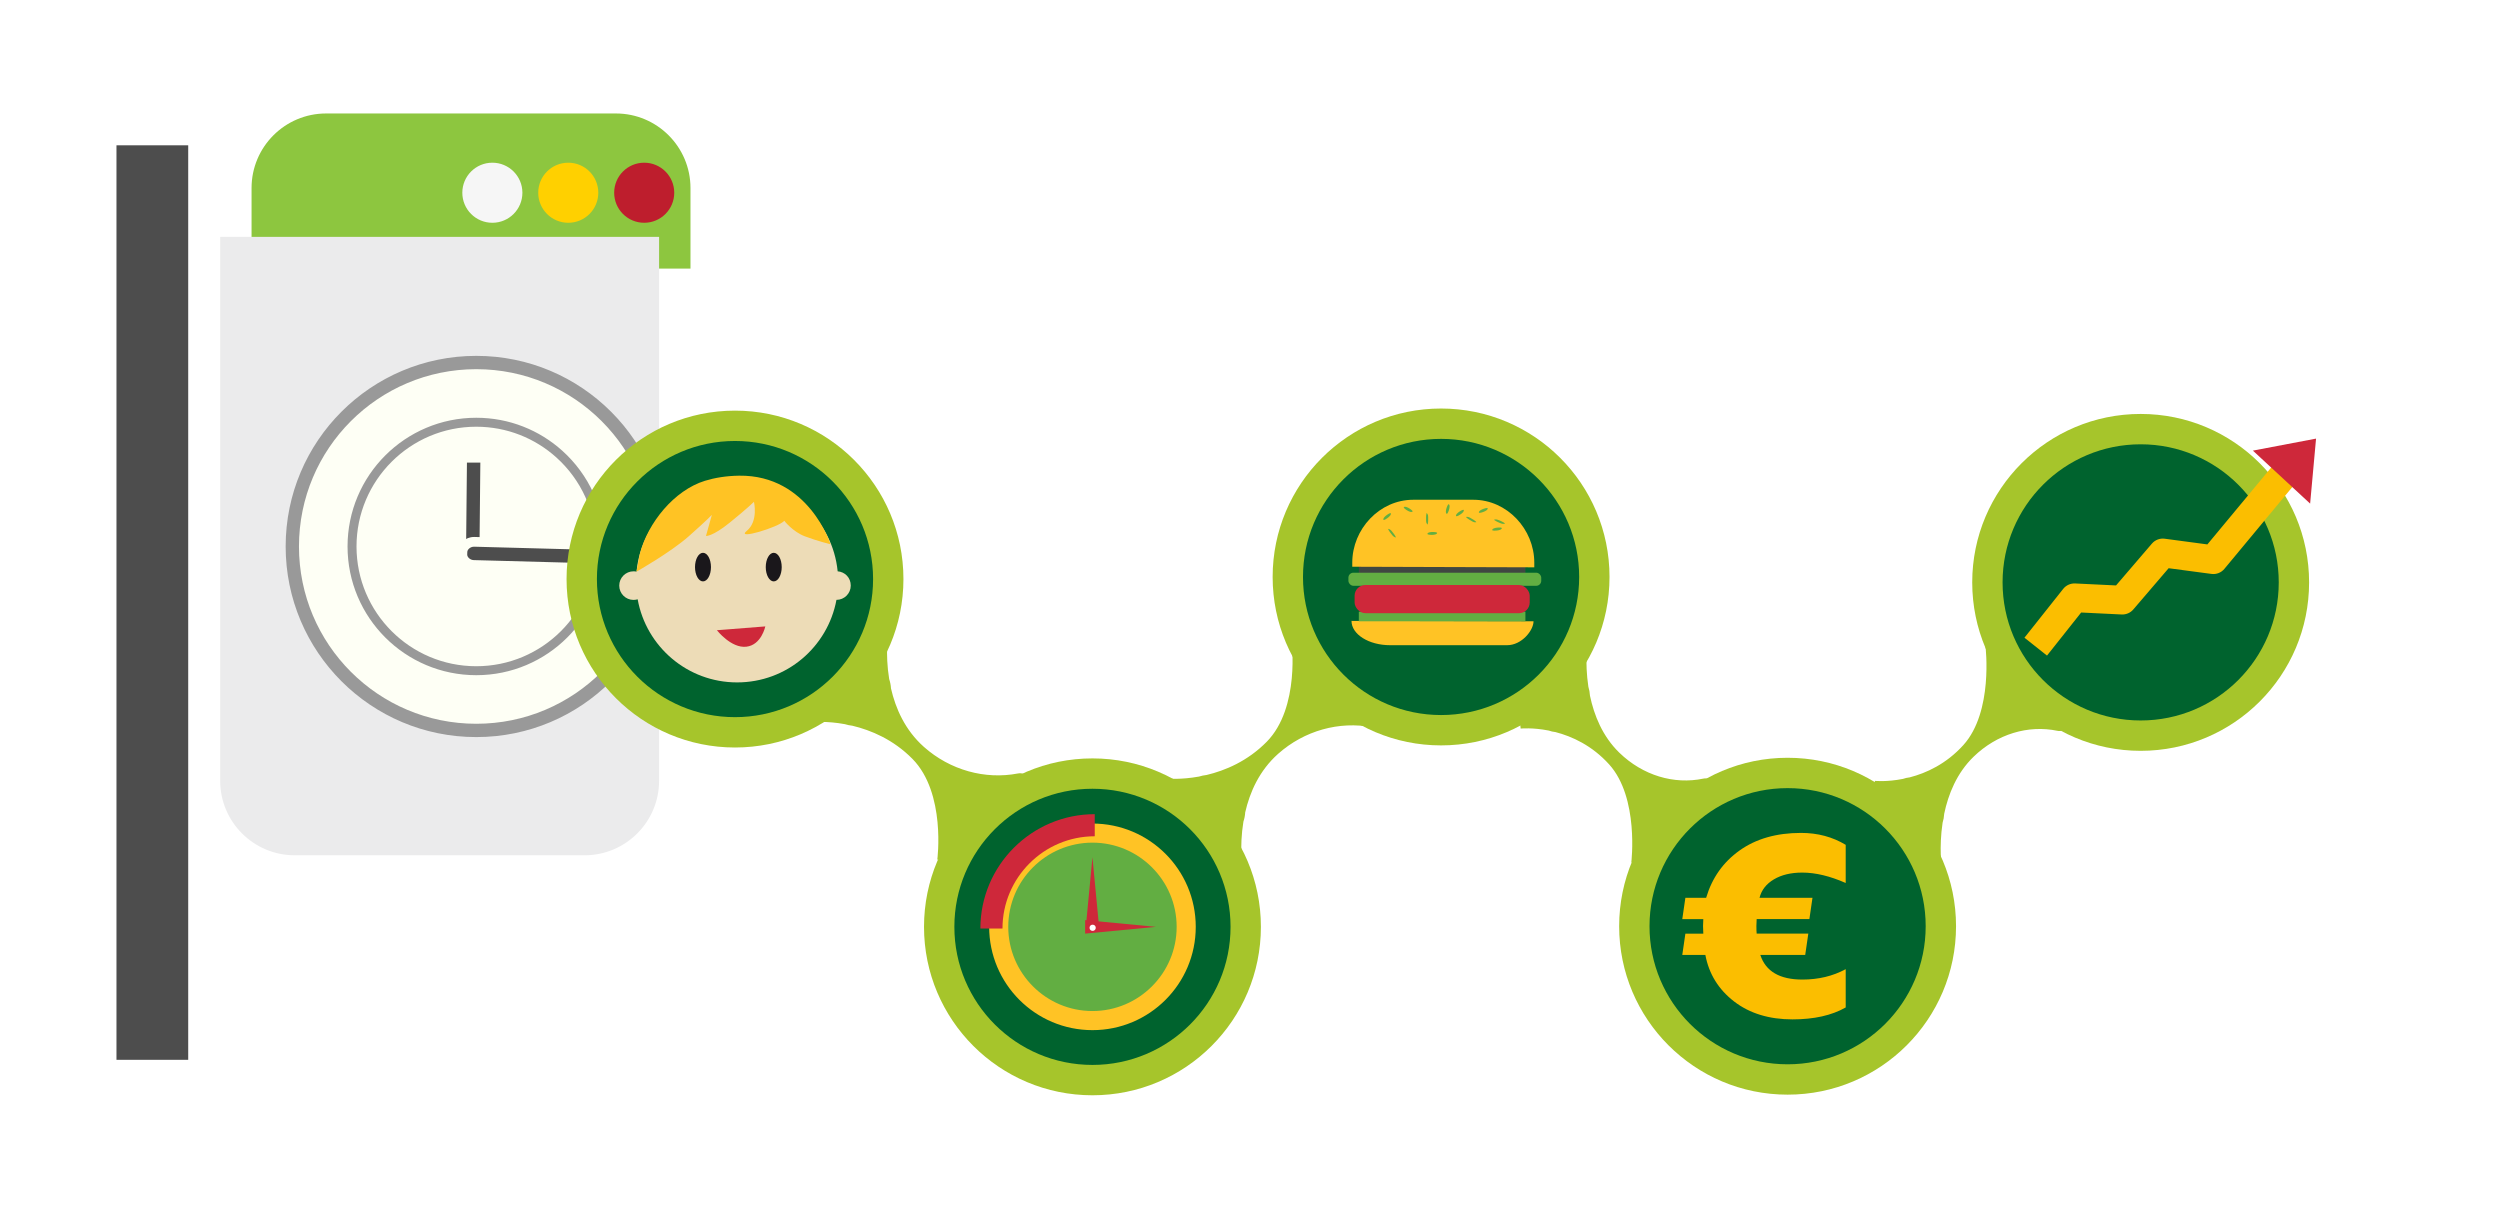
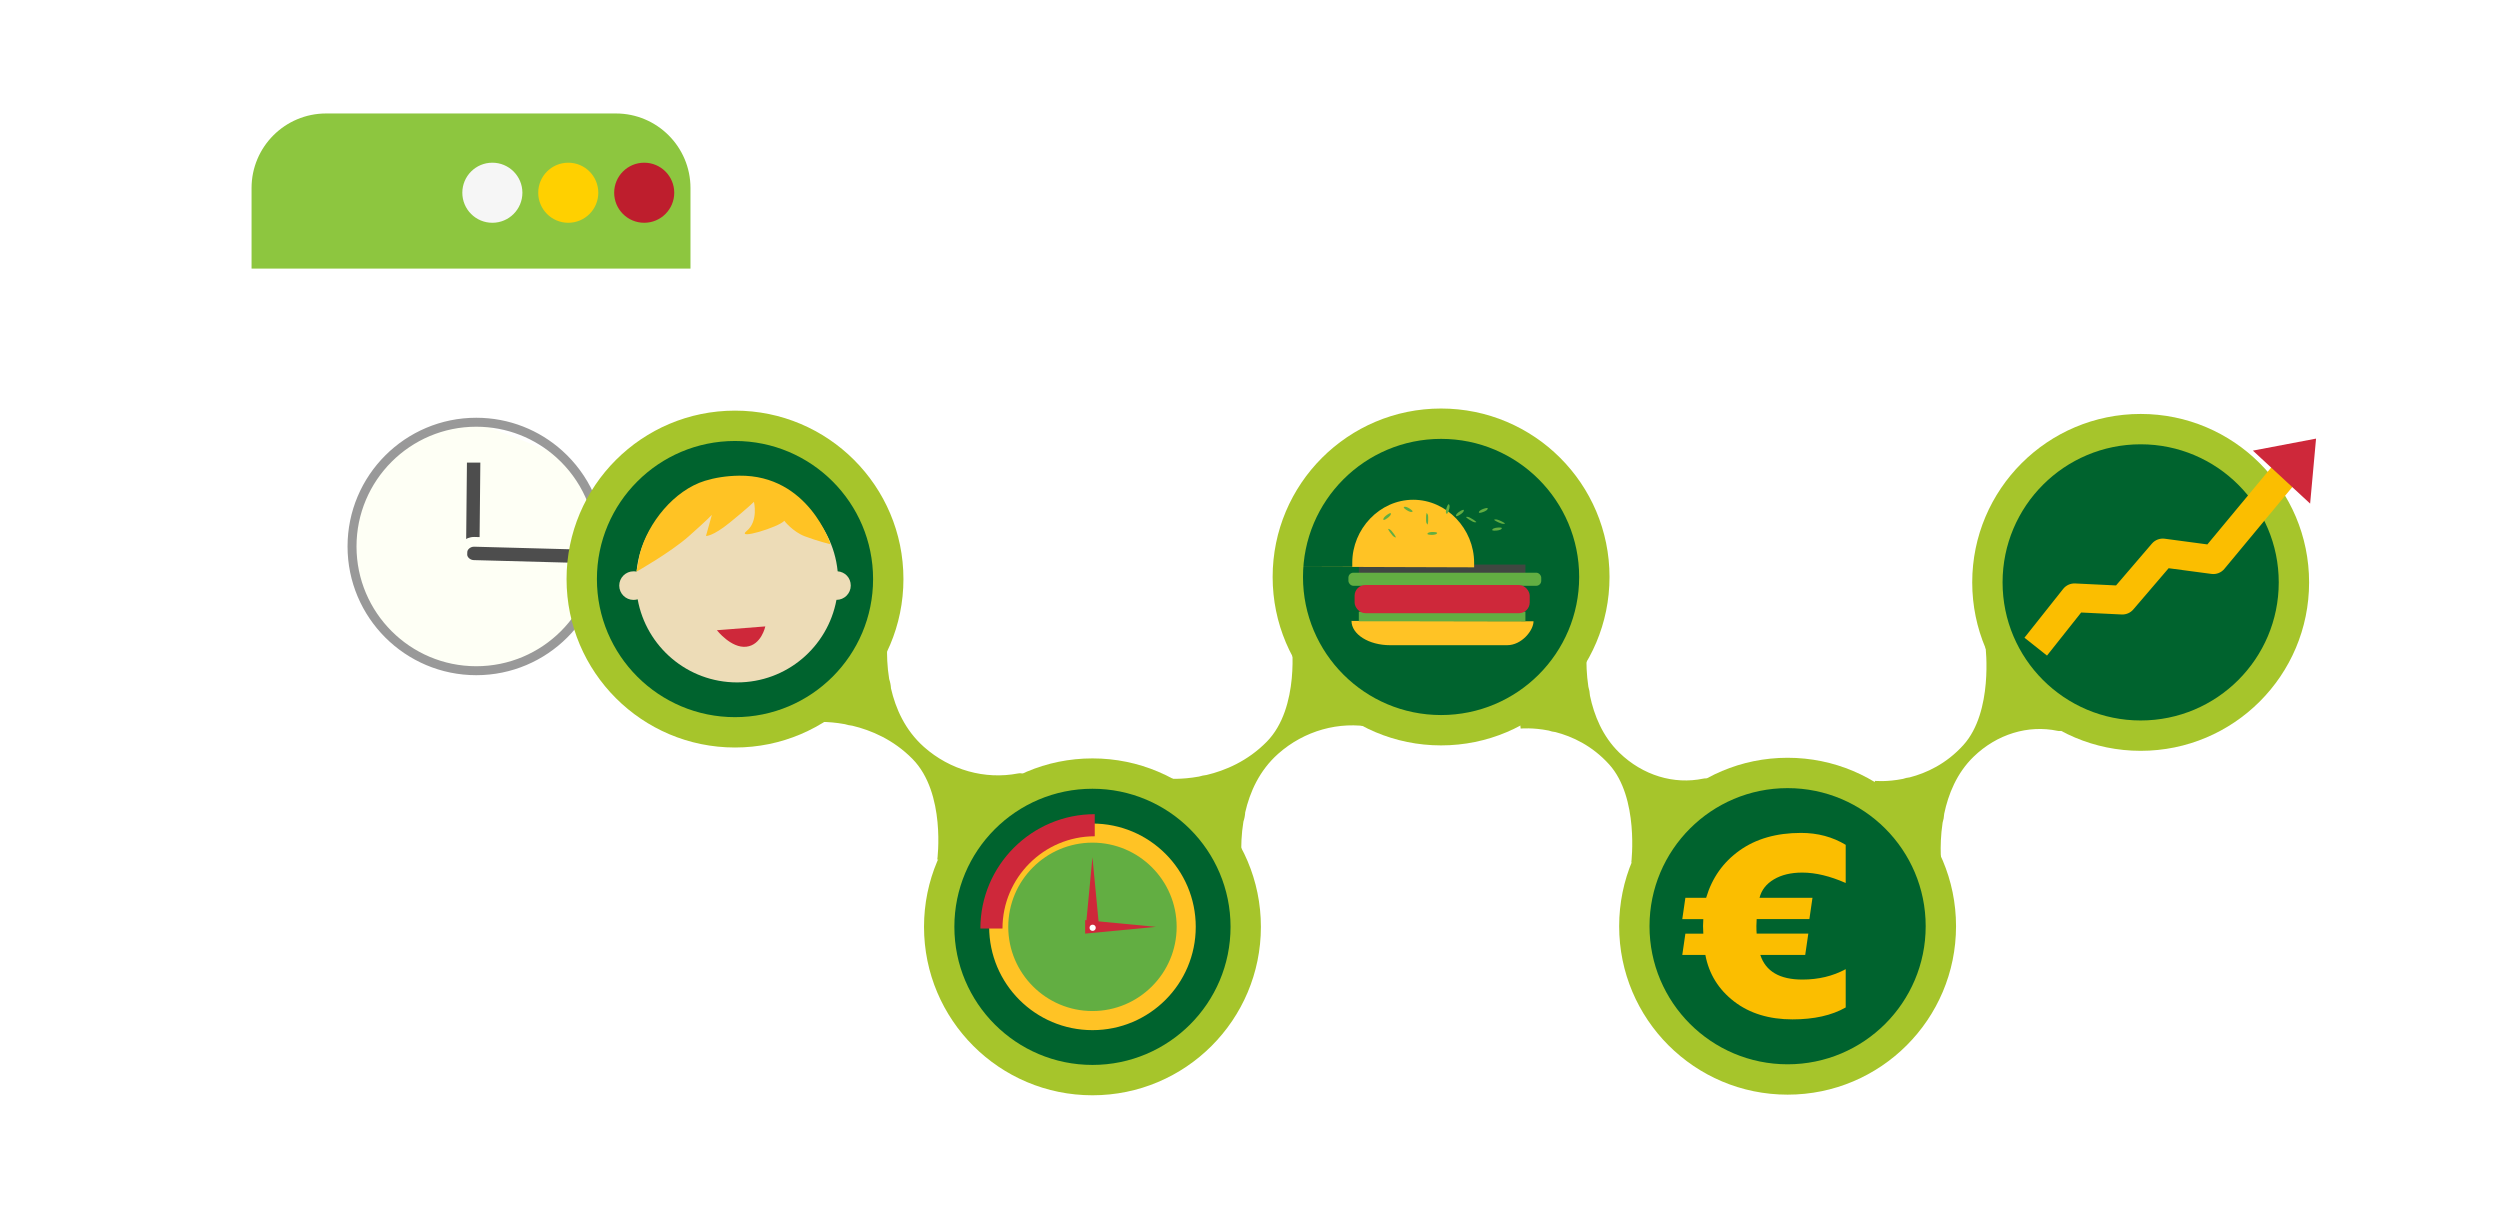
<svg xmlns="http://www.w3.org/2000/svg" id="Layer_2" data-name="Layer 2" version="1.1" viewBox="0 0 557.62 272.03">
  <defs>
    <filter id="drop-shadow-1" filterUnits="userSpaceOnUse">
      <feOffset dx="7" dy="7" />
      <feGaussianBlur result="blur" stdDeviation="5" />
      <feFlood flood-color="#000" flood-opacity=".2" />
      <feComposite in2="blur" operator="in" />
      <feComposite in="SourceGraphic" />
    </filter>
    <style>
      .cls-1,.cls-11,.cls-15,.cls-17,.cls-18,.cls-2,.cls-4,.cls-5,.cls-9{stroke-width:0}.cls-1{fill:#fefff5}.cls-2{fill:#1a171b}.cls-4{fill:#a6c52b}.cls-5{fill:#ffc325}.cls-9{fill:#00632e}.cls-11{fill:#fbbe00}.cls-15{fill:#62ae42}.cls-17{fill:#ce283a}.cls-18{fill:#4d4d4d}
    </style>
  </defs>
-   <path style="stroke-miterlimit:10;fill:none;stroke:#4d4d4d;stroke-width:16px" d="M33.98 32.41v203.98" />
  <path d="M72.74 25.31h64.64c9.18 0 16.63 7.45 16.63 16.63v17.97h-97.9V41.94c0-9.18 7.45-16.63 16.63-16.63Z" style="fill:#8dc63f;stroke-width:0" />
-   <path d="M72.74 59.83h64.64c9.18 0 16.63 7.45 16.63 16.63v121.31h-97.9V76.46c0-9.18 7.45-16.63 16.63-16.63Z" transform="rotate(180 105.06 128.8)" style="fill:#ebebec;filter:url(#drop-shadow-1);stroke-width:0" />
  <circle cx="109.82" cy="42.99" r="6.7" style="fill:#f6f6f6;stroke-width:0" />
  <circle cx="126.75" cy="42.99" r="6.7" style="fill:#ffd000;stroke-width:0" />
  <circle cx="143.69" cy="42.99" r="6.7" style="fill:#be1e2d;stroke-width:0" />
-   <circle cx="106.23" cy="121.89" r="41.03" style="stroke-width:2.97px;stroke:#999;stroke-miterlimit:10;fill:#fefff5" />
  <path class="cls-1" d="M125.13 101.62c5.42 5.06 8.81 12.27 8.81 20.27 0 15.3-12.41 27.71-27.71 27.71s-27.71-12.41-27.71-27.71 12.41-27.71 27.71-27.71" />
  <path d="M133.94 121.89c0 15.3-12.41 27.71-27.71 27.71s-27.71-12.41-27.71-27.71 12.41-27.71 27.71-27.71c7.12 0 13.61 2.68 18.52 7.1 5.64 5.07 9.19 12.43 9.19 20.61Z" style="stroke:#999;stroke-width:2px;stroke-miterlimit:10;fill:none" />
  <path class="cls-18" d="M105.13 126.19c-1 0-2.1-.81-2.09-1.94l.22-21.97h4.79l-.22 22.02c0 1.12-1.12 1.9-2.11 1.9h-.59Z" />
  <path class="cls-1" d="M107.14 103.18c-.04 3.96-.21 21.11-.21 21.11 0 .56-.65 1.01-1.21 1.01h-.58c-.57-.01-1.21-.48-1.2-1.04l.21-21.08h2.99m1.81-1.8h-6.58l-.02 1.78-.21 21.08c-.02 1.69 1.53 2.83 2.98 2.85h.57c1.47 0 3.02-1.11 3.04-2.78l.21-21.11.02-1.81Z" />
  <path class="cls-18" d="M105.64 126.02c-.71-.02-1.41-.33-1.9-.85-.42-.45-.64-.99-.62-1.53l.02-.57c.04-1.18 1.25-2.22 2.59-2.22l32.06.86-.1 5.17-32.04-.86Z" />
  <path class="cls-1" d="M105.73 121.94h.04l30.91.83-.06 2.99c-5.81-.16-30.95-.83-30.95-.83-.83-.02-1.48-.69-1.46-1.25l.02-.57c.02-.56.69-1.17 1.5-1.17m0-2.17c-1.93 0-3.61 1.5-3.67 3.27l-.02.57c-.03.83.29 1.65.91 2.31.69.73 1.66 1.16 2.66 1.19l30.95.83 2.19.06.04-2.19.06-2.99.04-2.16-2.16-.06-30.91-.83h-.1Z" />
  <path class="cls-4" d="M302.84 150.32c-.96-1.67-2.5-2.96-4.36-3.58-4.73-2.81-10.41-3.76-10.41-3.76s1.98 14.85-5.54 22.48c-4.27 4.33-9.26 6.41-13.41 7.4-.58.06-1.14.18-1.68.35-4.08.74-7.01.45-7.01.45s-.88 4.66 1.99 9.59c.65 1.9 1.99 3.47 3.73 4.41 4.88 4.26 10.99 5.98 10.99 5.98s-.74-4.64.2-10.38c.22-.65.36-1.35.4-2.07 1.02-4.46 3.13-9.3 7.34-13.05 5.85-5.2 13.65-7.34 20.98-5.93 3.71.71 1.78-6.44-3.23-11.89ZM456.05 151.44c-.85-1.63-2.23-2.88-3.89-3.48-4.23-2.74-9.29-3.66-9.29-3.66s1.77 14.47-4.95 21.89c-3.81 4.21-8.26 6.24-11.97 7.2-.52.05-1.02.17-1.5.34-3.64.72-6.26.44-6.26.44s-.79 4.54 1.78 9.34c.58 1.85 1.78 3.38 3.33 4.29 4.35 4.15 9.81 5.82 9.81 5.82s-.66-4.52.18-10.11c.2-.64.32-1.31.36-2.01.91-4.34 2.79-9.06 6.55-12.71 5.23-5.07 12.19-7.15 18.73-5.78 3.31.7 1.59-6.27-2.89-11.58ZM223.83 184.41c-.96 1.67-2.5 2.96-4.36 3.58-4.73 2.81-10.41 3.76-10.41 3.76s1.98-14.85-5.54-22.48c-4.27-4.33-9.26-6.41-13.41-7.4-.58-.06-1.14-.18-1.68-.35-4.08-.74-7.01-.45-7.01-.45s-.88-4.66 1.99-9.59c.65-1.9 1.99-3.47 3.73-4.41 4.88-4.26 10.99-5.98 10.99-5.98s-.74 4.64.2 10.38c.22.65.36 1.35.4 2.07 1.02 4.46 3.13 9.3 7.34 13.05 5.85 5.2 13.65 7.34 20.98 5.93 3.71-.71 1.78 6.44-3.23 11.89ZM377.04 185.24c-.85 1.63-2.23 2.88-3.89 3.48-4.23 2.74-9.29 3.66-9.29 3.66s1.77-14.47-4.95-21.89c-3.81-4.21-8.26-6.24-11.97-7.2-.52-.05-1.02-.17-1.5-.34-3.64-.72-6.26-.44-6.26-.44s-.79-4.54 1.78-9.34c.58-1.85 1.78-3.38 3.33-4.29 4.35-4.15 9.81-5.82 9.81-5.82s-.66 4.52.18 10.11c.2.64.32 1.31.36 2.01.91 4.34 2.79 9.06 6.55 12.71 5.23 5.07 12.19 7.15 18.73 5.78 3.31-.7 1.59 6.27-2.89 11.58Z" />
  <circle class="cls-4" cx="163.94" cy="129.16" r="37.57" />
  <circle class="cls-9" cx="163.94" cy="129.16" r="30.8" />
  <path d="M186.84 127.44c-1.12-11.4-10.74-20.3-22.43-20.3s-21.34 8.93-22.43 20.36c-.22-.05-.44-.07-.67-.07-1.76 0-3.19 1.43-3.19 3.19s1.43 3.19 3.19 3.19c.32 0 .63-.05.92-.14 1.89 10.54 11.1 18.54 22.18 18.54s20.21-7.93 22.16-18.41c1.76 0 3.19-1.43 3.19-3.19s-1.29-3.05-2.93-3.18Z" style="fill:#eddcb7;stroke-width:0" />
-   <ellipse class="cls-2" cx="156.8" cy="126.49" rx="1.78" ry="3.19" />
-   <ellipse class="cls-2" cx="172.58" cy="126.49" rx="1.78" ry="3.19" />
  <path class="cls-17" d="m159.9 140.57 10.8-.85s-.86 4.15-4.24 4.53c-3.38.38-6.56-3.68-6.56-3.68Z" />
  <path d="M141.98 127.5s7.59-4.3 11.63-7.87c4.04-3.57 5.17-4.79 5.17-4.79l-1.31 4.7s1.41.19 5.35-3.01c3.94-3.19 5.35-4.6 5.35-4.6s1.03 4.32-1.6 6.48 7.23-.85 8.36-2.25c0 0 1.88 2.44 4.6 3.47 2.72 1.03 5.73 1.78 5.73 1.78s-4.88-15.5-20.38-15.31c-2.91.04-5.44.47-7.64 1.14-6.86 2.12-12.73 9.35-14.53 16.3l-.74 3.94Z" style="fill:#ffc324;stroke-width:0" />
  <circle class="cls-4" cx="243.67" cy="206.73" r="37.57" />
  <circle class="cls-9" cx="243.67" cy="206.73" r="30.8" />
  <path class="cls-15" d="M243.67 227.64c-11.53 0-20.91-9.38-20.91-20.91s9.38-20.91 20.91-20.91 20.91 9.38 20.91 20.91-9.38 20.91-20.91 20.91Z" />
  <path class="cls-5" d="M243.67 187.95c10.36 0 18.78 8.43 18.78 18.78s-8.42 18.78-18.78 18.78-18.78-8.43-18.78-18.78 8.43-18.78 18.78-18.78m0-4.26c-12.73 0-23.04 10.32-23.04 23.04s10.32 23.04 23.04 23.04 23.04-10.32 23.04-23.04-10.32-23.04-23.04-23.04Z" />
  <path class="cls-17" d="M223.6 207.11h-4.93c0-14.06 11.44-25.51 25.51-25.51v4.93c-11.35 0-20.58 9.23-20.58 20.58ZM242.17 206.98h3l-1.5-15.77-1.5 15.77z" />
  <path class="cls-17" d="M242.04 205.23v3.01l15.78-1.51-15.78-1.5z" />
  <circle cx="243.71" cy="206.94" r=".69" style="fill:#fff;stroke-width:0" />
  <circle class="cls-4" cx="321.43" cy="128.69" r="37.57" />
  <circle class="cls-9" cx="321.43" cy="128.69" r="30.8" />
  <path class="cls-5" d="M342.05 138.57c0 2.05-2.64 5.34-5.89 5.34h-26.11c-4.75 0-8.6-2.43-8.6-5.42l40.61.08Z" />
  <path style="fill:#404741;stroke-width:0" d="M303.08 125.93h37.16v2.15h-37.16z" />
  <path class="cls-15" d="M303.08 136.43h37.16v2.15h-37.16z" />
  <rect class="cls-15" x="300.76" y="127.74" width="43.01" height="2.92" rx="1.11" ry="1.11" />
  <rect class="cls-17" x="302.14" y="130.49" width="39.06" height="6.28" rx="2.39" ry="2.39" />
-   <path class="cls-5" d="M301.62 126.41v-.9c0-7.51 6.09-14.04 13.59-14.04h13.42c7.51 0 13.59 6.54 13.59 14.04v1.03l-40.61-.13Z" />
+   <path class="cls-5" d="M301.62 126.41v-.9c0-7.51 6.09-14.04 13.59-14.04c7.51 0 13.59 6.54 13.59 14.04v1.03l-40.61-.13Z" />
  <path class="cls-15" d="M328.88 116.49h.34c.05 0 .07 0 .05-.04 0-.05-.03-.09-.08-.12-.07-.07-.15-.13-.23-.19-.1-.08-.21-.15-.31-.22-.24-.16-.49-.31-.75-.44l-.21-.1c-.09-.04-.19-.07-.28-.09h-.34c-.05 0-.07 0-.05.04 0 .05.03.09.08.12.07.07.15.13.23.19.1.08.21.15.31.22.24.16.49.31.75.44l.21.1c.09.04.19.07.28.09ZM333.39 118.36c.41 0 1.21-.06 1.5-.38s-.22-.32-.47-.32c-.41 0-1.21.06-1.5.38s.22.32.47.32ZM331.25 113.38c-.39.1-1.15.37-1.35.75s.3.25.54.19c.39-.1 1.15-.37 1.35-.75s-.3-.25-.54-.19ZM318.46 114.78l-.18-.3s-.04-.05-.06-.02c-.04.03-.06.08-.06.13-.02.1-.04.19-.05.29-.02.13-.03.26-.03.38-.01.29-.02.58 0 .87l.02.23c0 .1.03.2.07.29l.18.3s.04.05.06.02c.04-.03.06-.08.06-.13.02-.1.04-.19.05-.29.02-.13.03-.26.03-.38.01-.29.02-.58 0-.87l-.02-.23c0-.1-.03-.2-.07-.29ZM333.66 115.85l-.34.04c-.05 0-.07.02-.04.05.01.05.05.09.1.11.08.06.16.11.25.16.11.07.22.13.34.18.26.13.53.25.8.34l.22.07c.1.03.19.05.29.05l.34-.04c.05 0 .07-.02.04-.05-.01-.05-.05-.09-.1-.11-.08-.06-.16-.11-.25-.16-.11-.07-.22-.13-.34-.18-.26-.13-.53-.25-.8-.34l-.22-.07c-.1-.03-.19-.05-.29-.05ZM322.79 112.93c-.16.37-.41 1.14-.23 1.53s.38-.08.48-.31c.16-.37.41-1.14.23-1.53s-.38.08-.48.31ZM318.92 119.28c.4.04 1.21.06 1.53-.23s-.19-.34-.44-.37c-.4-.04-1.21-.06-1.53.23s.19.34.44.37ZM325.34 114.98c.36-.19 1.04-.61 1.15-1.03s-.34-.18-.57-.07c-.36.19-1.04.61-1.15 1.03s.34.18.57.07ZM310.95 119.75l.32.13s.07.02.06-.02c.01-.05 0-.1-.03-.14-.04-.09-.09-.18-.14-.26-.06-.11-.13-.22-.21-.32-.17-.24-.34-.47-.54-.69l-.16-.17c-.07-.07-.14-.14-.23-.19l-.32-.13s-.07-.02-.06.02c-.01.05 0 .1.03.14.04.09.09.18.14.26.06.11.13.22.21.32.17.24.34.47.54.69l.16.17c.07.07.14.14.23.19ZM309.13 115.78c.35-.21 1.01-.67 1.1-1.09.09-.43-.35-.17-.57-.04-.35.21-1.01.67-1.1 1.09s.35.17.57.04ZM313.47 113.58c.32.25 1 .68 1.42.61s.02-.39-.18-.54c-.32-.25-1-.68-1.42-.61s-.02.39.18.54Z" />
  <circle class="cls-4" cx="398.72" cy="206.59" r="37.57" />
  <circle class="cls-9" cx="398.72" cy="206.59" r="30.8" />
  <path class="cls-11" d="M411.68 224.71c-3.13 1.78-7.08 2.66-11.87 2.66-5.21 0-9.56-1.33-13.03-4-3.47-2.68-5.61-6.14-6.4-10.37h-5.15l.69-4.75h4c-.04-.58-.06-1.15-.06-1.71 0-.46.02-.97.06-1.53h-4.69l.69-4.75h4.63c1.31-4.44 3.8-7.96 7.47-10.57 3.67-2.61 8.23-3.91 13.7-3.91 3.71 0 7.03.89 9.96 2.66v8.51c-3.49-1.54-6.73-2.32-9.7-2.32-2.51 0-4.61.5-6.31 1.51s-2.77 2.37-3.21 4.11h11.81l-.69 4.75h-11.76c-.04.6-.06 1.11-.06 1.53 0 .73.02 1.3.06 1.71h11.52l-.69 4.75h-10.02c1.2 3.67 4.32 5.5 9.38 5.5 3.59 0 6.81-.77 9.67-2.32v8.51Z" />
  <circle class="cls-4" cx="477.47" cy="129.9" r="37.57" />
  <circle class="cls-9" cx="477.47" cy="129.9" r="30.8" />
  <path class="cls-11" d="m456.57 146.22-5.02-3.98 8.64-10.89c.64-.81 1.64-1.26 2.67-1.21l9.12.44 8-9.33c.71-.82 1.78-1.24 2.86-1.09l9.51 1.27 15.4-18.55 4.93 4.09-16.53 19.91c-.7.85-1.79 1.28-2.89 1.13l-9.55-1.27-7.88 9.2c-.64.75-1.59 1.16-2.59 1.12l-9.04-.44-7.62 9.61Z" />
  <path class="cls-17" d="m502.5 100.51 14.09-2.68-1.32 14.5-12.77-11.82z" />
</svg>